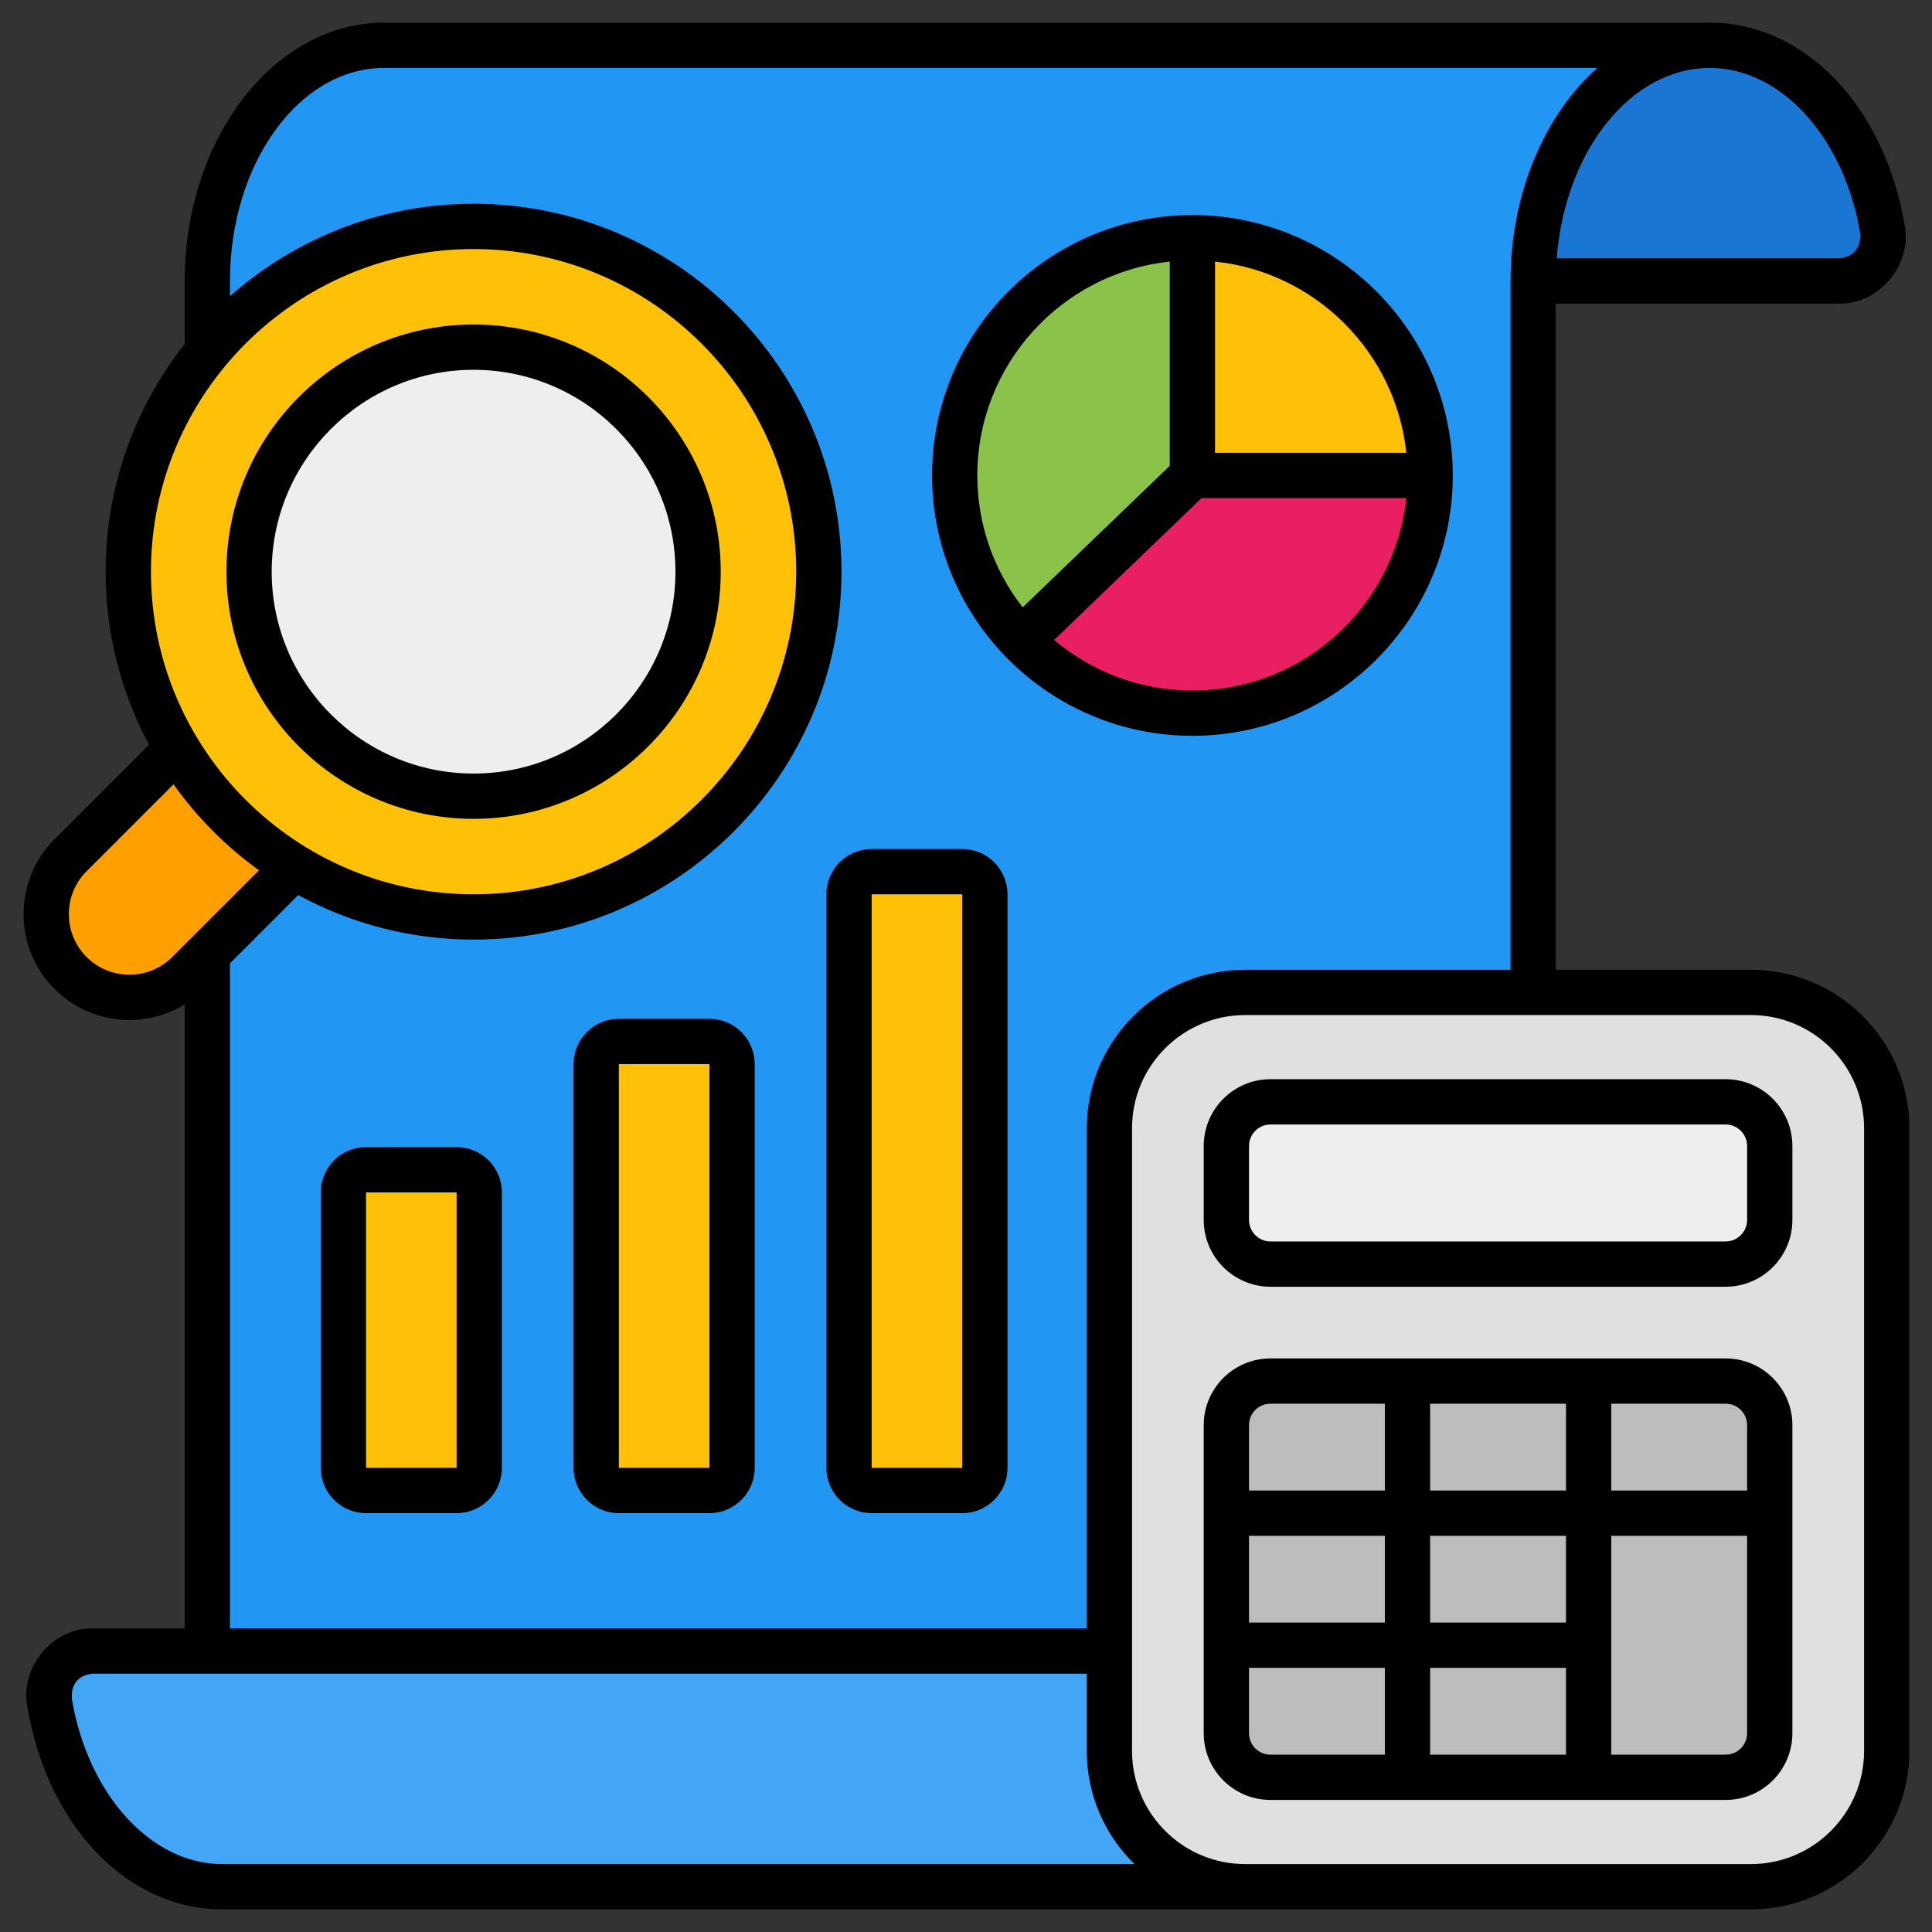
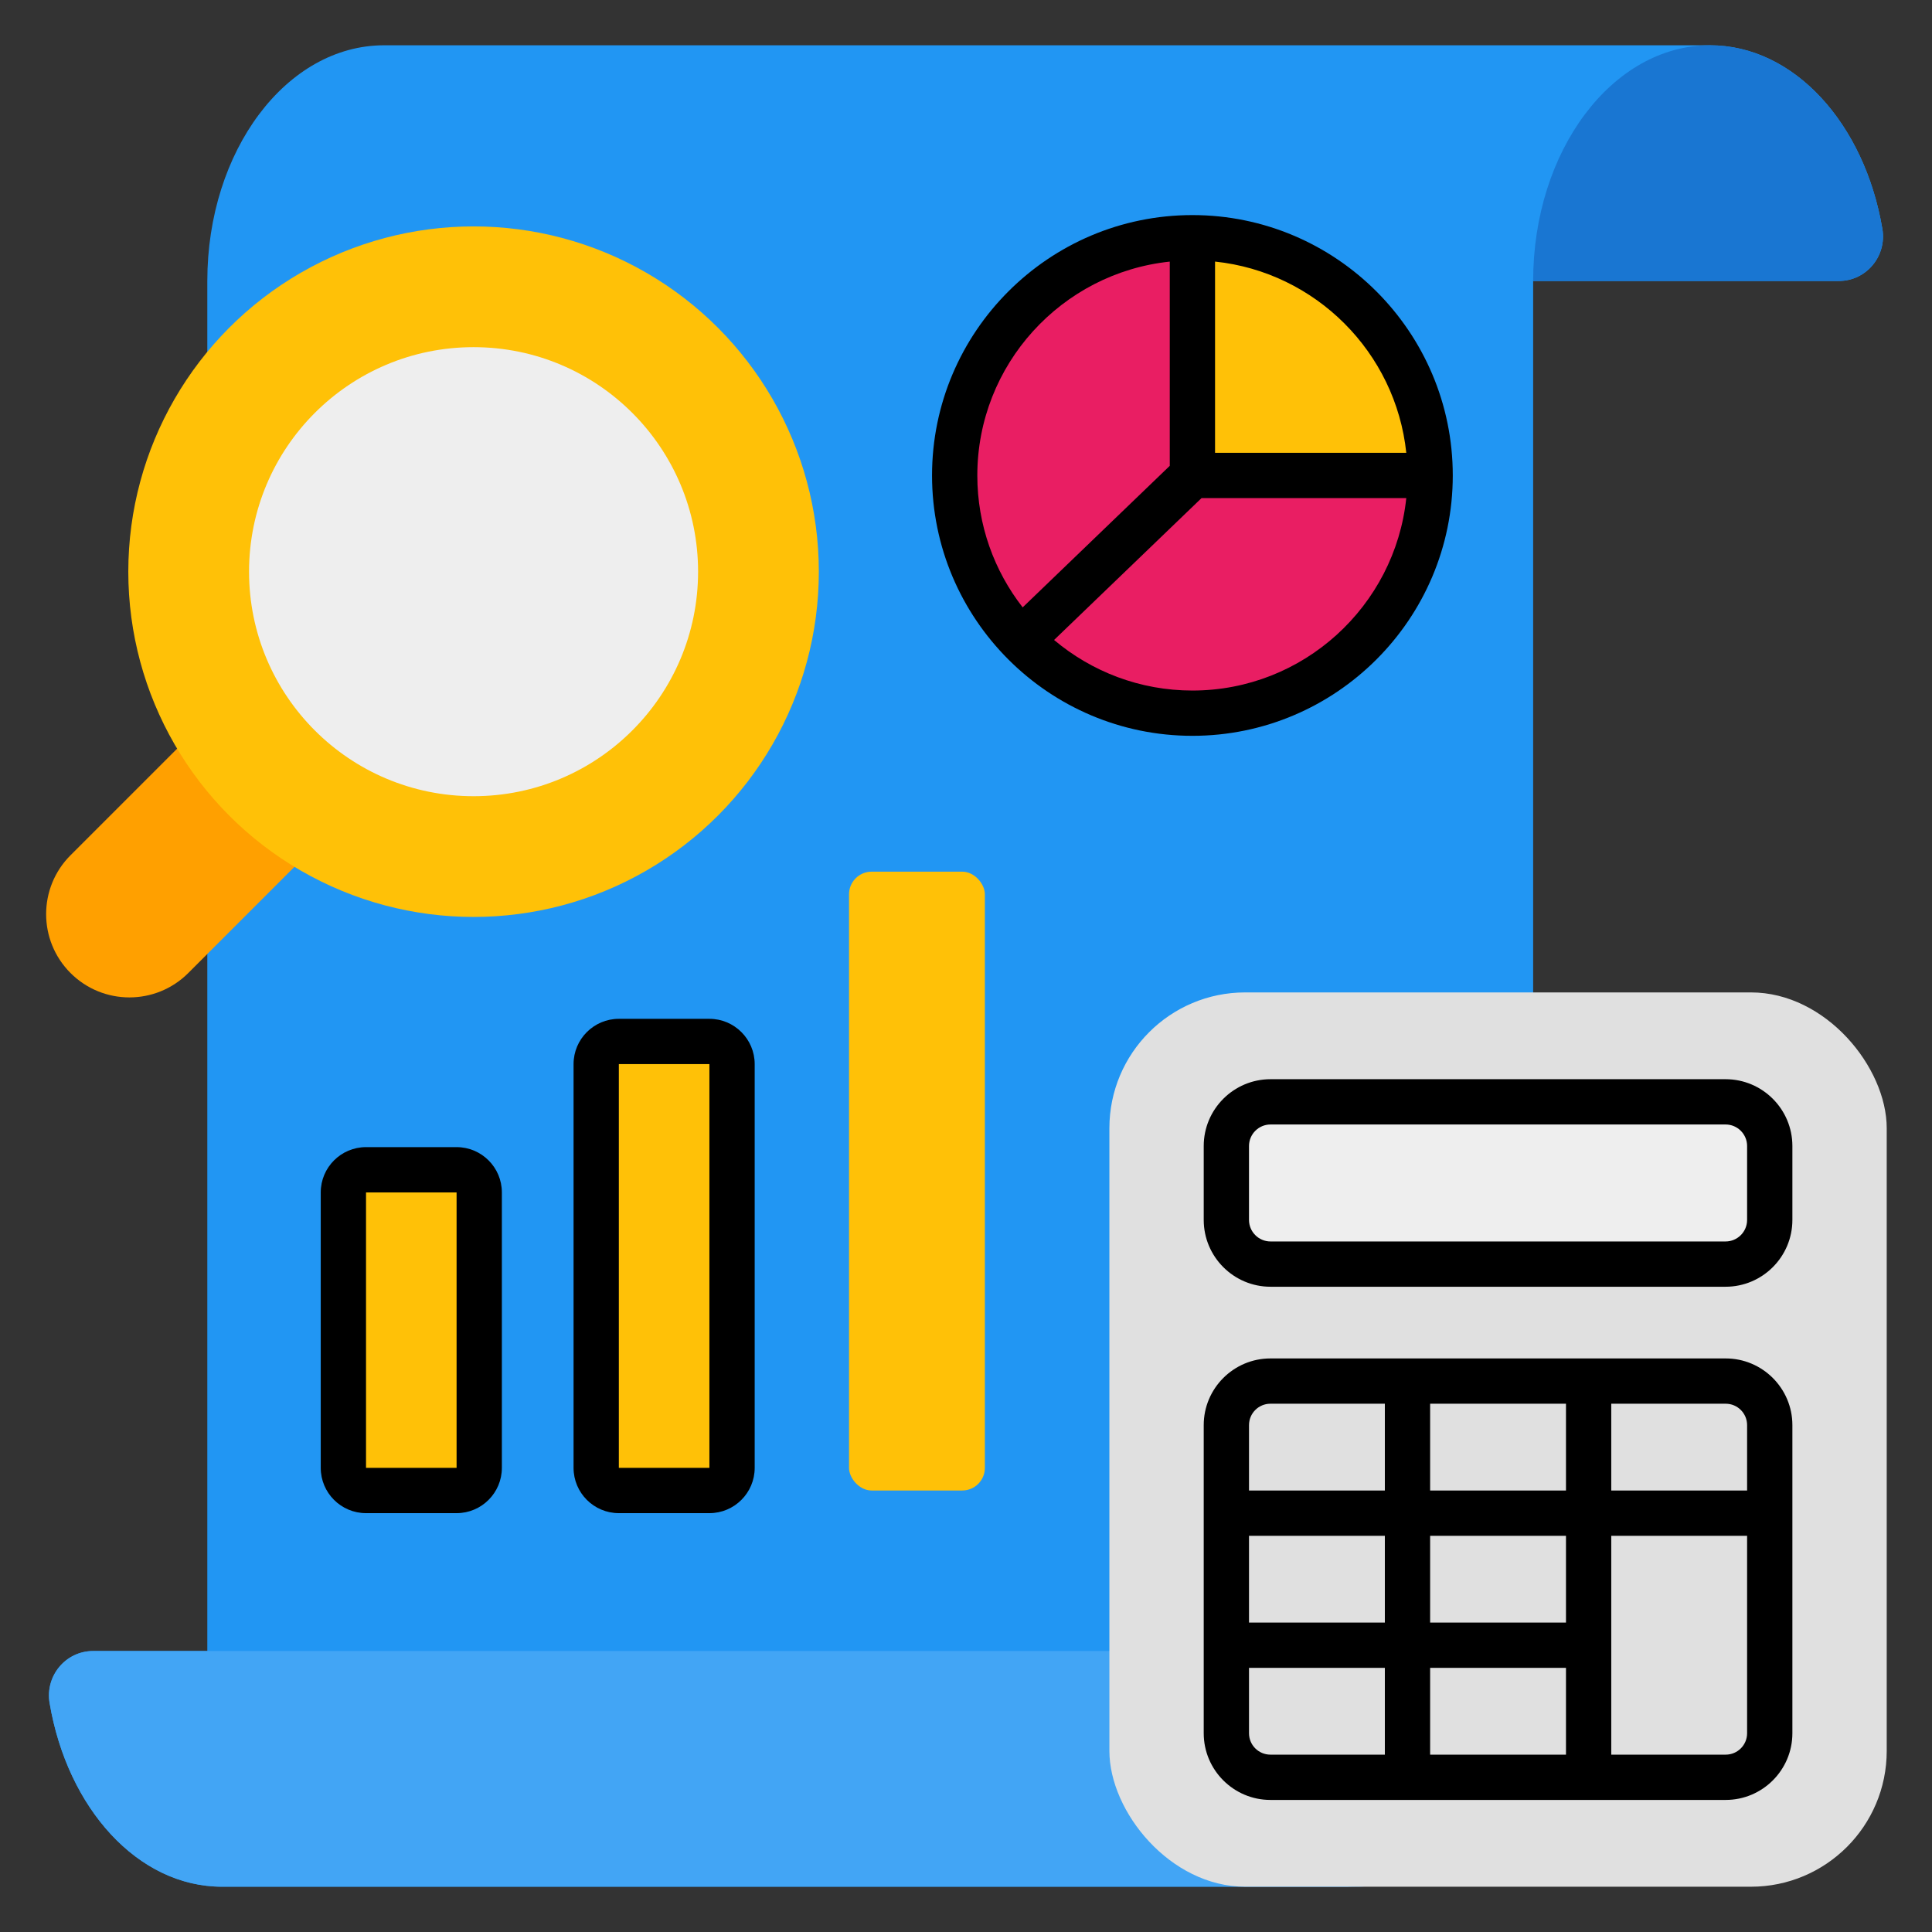
<svg xmlns="http://www.w3.org/2000/svg" id="Outline_Color" viewBox="0 0 512 512" data-name="Outline Color">
  <rect x="0" y="0" width="512" height="512" fill="#333333" stroke="none" />
  <g id="Color">
    <path d="m453.15 12h-351.36c-25.88 0-46.85 27.95-46.85 62.46v363.07h-30.26c-7.3 0-12.76 6.6-11.54 13.79 4.71 27.87 23.37 48.67 45.7 48.67h300.61c25.88 0 46.85-27.95 46.85-62.46v-363.07h81c7.3 0 12.76-6.6 11.55-13.79-4.71-27.87-23.37-48.67-45.7-48.67z" fill="#2196f3" />
    <path d="m58.85 500h300.61c-23.27 0-42.56-22.59-46.22-52.22-.72-5.85-5.68-10.24-11.58-10.24h-276.97c-7.3 0-12.76 6.6-11.54 13.79 4.71 27.87 23.37 48.67 45.7 48.67z" fill="#42a5f5" />
    <path d="m453.15 12c-25.88 0-46.85 27.95-46.85 62.46h81c7.3 0 12.76-6.6 11.55-13.79-4.71-27.87-23.37-48.67-45.7-48.67z" fill="#1976d2" />
    <rect fill="#e0e0e0" height="237" rx="35.99" width="206" x="294" y="263" />
    <rect fill="#eee" height="43" rx="11.7" width="144" x="325" y="292" />
-     <path d="m457.33 366h-120.66c-6.45 0-11.67 5.23-11.67 11.67v81.67c0 6.44 5.22 11.66 11.66 11.66h120.67c6.45 0 11.67-5.23 11.67-11.67v-81.66c0-6.45-5.23-11.67-11.67-11.67z" fill="#bdbdbd" />
    <g fill="#ffc107">
      <rect height="85" rx="6" width="36" x="91" y="310" />
      <rect height="119" rx="6" width="36" x="158" y="276" />
      <rect height="164" rx="6" width="36" x="225" y="231" />
    </g>
    <path d="m18.69 257.86c8.62 8.62 22.59 8.62 31.21 0l56.17-56.17-31.21-31.21-56.17 56.17c-8.62 8.62-8.62 22.59 0 31.21z" fill="#ffa000" />
    <circle cx="125.5" cy="151.5" fill="#ffc107" r="91.5" />
    <circle cx="125.5" cy="151.5" fill="#eee" r="59.5" />
    <circle cx="316" cy="126" fill="#e91e63" r="63" />
-     <path d="m316 63c-34.8 0-63 28.2-63 63 0 16.97 6.71 32.36 17.6 43.69l45.4-43.69h63c0-34.8-28.2-63-63-63z" fill="#8bc34a" />
    <path d="m379 126h-63v-63c34.8 0 63 28.2 63 63z" fill="#ffc107" />
  </g>
  <g id="Outline">
    <path d="m457.33 360h-120.66c-9.74 0-17.67 7.93-17.67 17.67v81.66c0 9.74 7.93 17.67 17.67 17.67h120.66c9.74 0 17.67-7.93 17.67-17.67v-81.66c0-9.74-7.93-17.67-17.67-17.67zm-90.33 105h-30.33c-3.13 0-5.67-2.54-5.67-5.67v-17.33h36zm0-35h-36v-23h36zm0-35h-36v-17.33c0-3.13 2.54-5.67 5.67-5.67h30.33zm48 70h-36v-23h36zm0-35h-36v-23h36zm0-35h-36v-23h36zm48 64.33c0 3.13-2.54 5.67-5.67 5.67h-30.33v-58h36zm0-64.33h-36v-23h30.33c3.13 0 5.67 2.54 5.67 5.67z" />
-     <path d="m464.01 257h-51.71v-176.54h75c10.7.25 19.5-10.3 17.46-20.79-5.34-31.6-26.56-53.67-51.62-53.67h-351.35c-29.14 0-52.85 30.71-52.85 68.46v16.73c-13.11 16.61-20.94 37.56-20.94 60.31 0 16.57 4.16 32.19 11.49 45.87l-25.04 25.04c-10.94 10.94-10.94 28.75 0 39.69 9.27 9.27 23.55 10.77 34.5 4.09v165.35h-24.25c-10.7-.25-19.5 10.3-17.46 20.79 5.34 31.6 26.56 53.67 51.62 53.67h405.16c23.15 0 41.99-18.84 41.99-41.99v-165.02c0-23.15-18.84-41.99-41.99-41.99zm-10.86-239c18.78 0 35.51 18.37 39.79 43.67.35 3.51-1.34 6.48-5.63 6.79h-74.77c2.17-28.32 19.56-50.46 40.61-50.46zm-392.21 56.46c0-31.13 18.32-56.46 40.85-56.46h321.52c-13.88 12.35-23 33.05-23 56.46v182.54h-70.31c-23.15 0-41.99 18.84-41.99 41.99v132.55h-227.07v-176.24l18.1-18.1c13.82 7.52 29.65 11.8 46.46 11.8 53.76 0 97.5-43.74 97.5-97.5s-43.74-97.5-97.5-97.5c-24.74 0-47.35 9.27-64.56 24.5zm64.56-8.46c47.15 0 85.5 38.35 85.5 85.5s-38.35 85.5-85.5 85.5-85.5-38.35-85.5-85.5 38.35-85.5 85.5-85.5zm-79.84 187.61c-6.26 6.26-16.46 6.27-22.72 0-6.26-6.26-6.26-16.46 0-22.72l23.04-23.04c6.24 8.79 13.91 16.49 22.65 22.79zm13.19 240.39c-18.78 0-35.51-18.37-39.79-43.67-.35-3.51 1.34-6.48 5.63-6.79h263.31v20.47c0 11.74 4.85 22.36 12.64 29.99zm435.15-29.99c0 16.54-13.45 29.99-29.99 29.99h-134.02c-16.54 0-29.99-13.45-29.99-29.99v-165.02c0-16.54 13.45-29.99 29.99-29.99h134.02c16.54 0 29.99 13.45 29.99 29.99z" />
    <path d="m457.3 286h-120.6c-9.76 0-17.7 7.94-17.7 17.7v19.6c0 9.76 7.94 17.7 17.7 17.7h120.6c9.76 0 17.7-7.94 17.7-17.7v-19.6c0-9.76-7.94-17.7-17.7-17.7zm5.7 37.3c0 3.14-2.56 5.7-5.7 5.7h-120.6c-3.14 0-5.7-2.56-5.7-5.7v-19.6c0-3.14 2.56-5.7 5.7-5.7h120.6c3.14 0 5.7 2.56 5.7 5.7z" />
    <path d="m121 304h-24c-6.62 0-12 5.38-12 12v73c0 6.62 5.38 12 12 12h24c6.62 0 12-5.38 12-12v-73c0-6.62-5.38-12-12-12zm0 85h-24v-73h24z" />
    <path d="m188 270h-24c-6.62 0-12 5.38-12 12v107c0 6.62 5.38 12 12 12h24c6.62 0 12-5.38 12-12v-107c0-6.62-5.38-12-12-12zm0 119h-24v-107h24z" />
-     <path d="m219 237v152c0 6.62 5.38 12 12 12h24c6.62 0 12-5.38 12-12v-152c0-6.62-5.38-12-12-12h-24c-6.62 0-12 5.38-12 12zm12 0h24v152h-24z" />
    <path d="m316 195c38.05 0 69-30.95 69-69s-30.95-69-69-69-69 30.95-69 69 30.95 69 69 69zm6-125.68c26.65 2.8 47.88 24.04 50.68 50.68h-50.68zm-3.58 62.68h54.26c-3.01 28.62-27.28 51-56.68 51-13.95 0-26.74-5.05-36.66-13.4zm-8.42-62.68v54.13l-38.98 37.51c-7.53-9.66-12.02-21.79-12.02-34.95 0-29.4 22.38-53.67 51-56.68z" />
-     <path d="m125.5 217c36.12 0 65.5-29.38 65.5-65.5s-29.38-65.5-65.5-65.5-65.5 29.38-65.5 65.5 29.38 65.5 65.5 65.5zm0-119c29.5 0 53.5 24 53.5 53.5s-24 53.5-53.5 53.5-53.5-24-53.5-53.5 24-53.5 53.5-53.5z" />
  </g>
</svg>